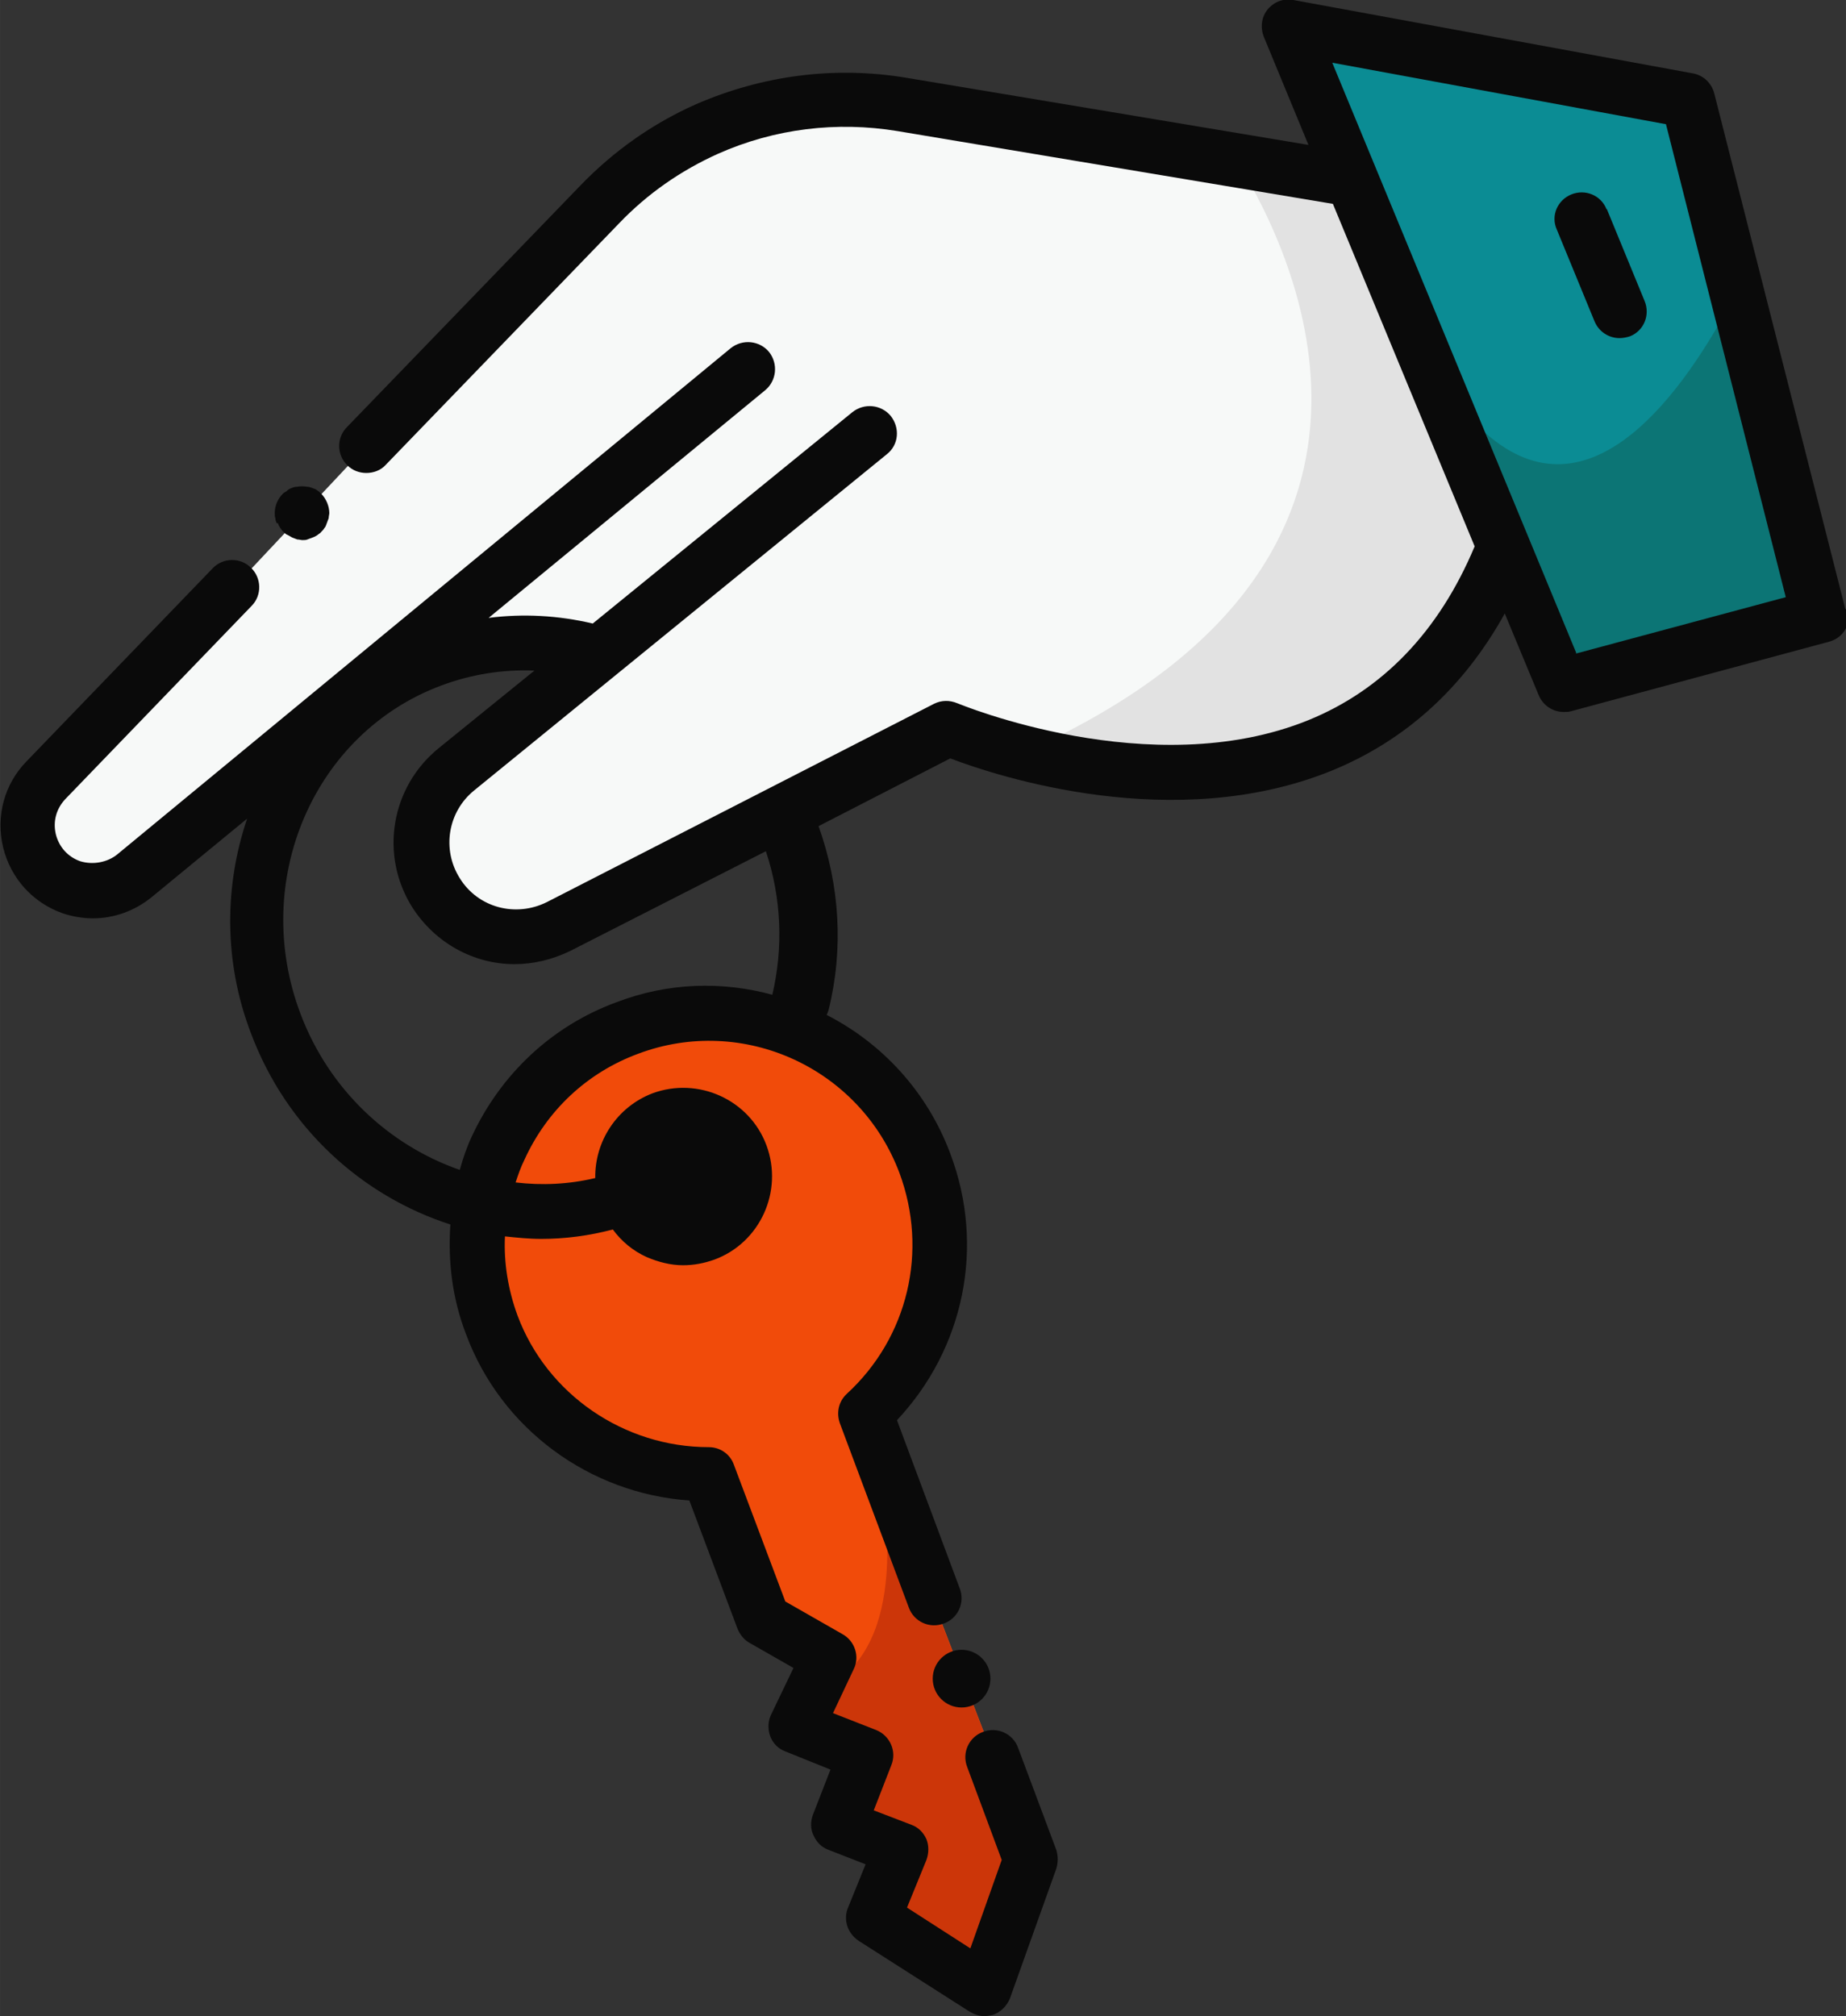
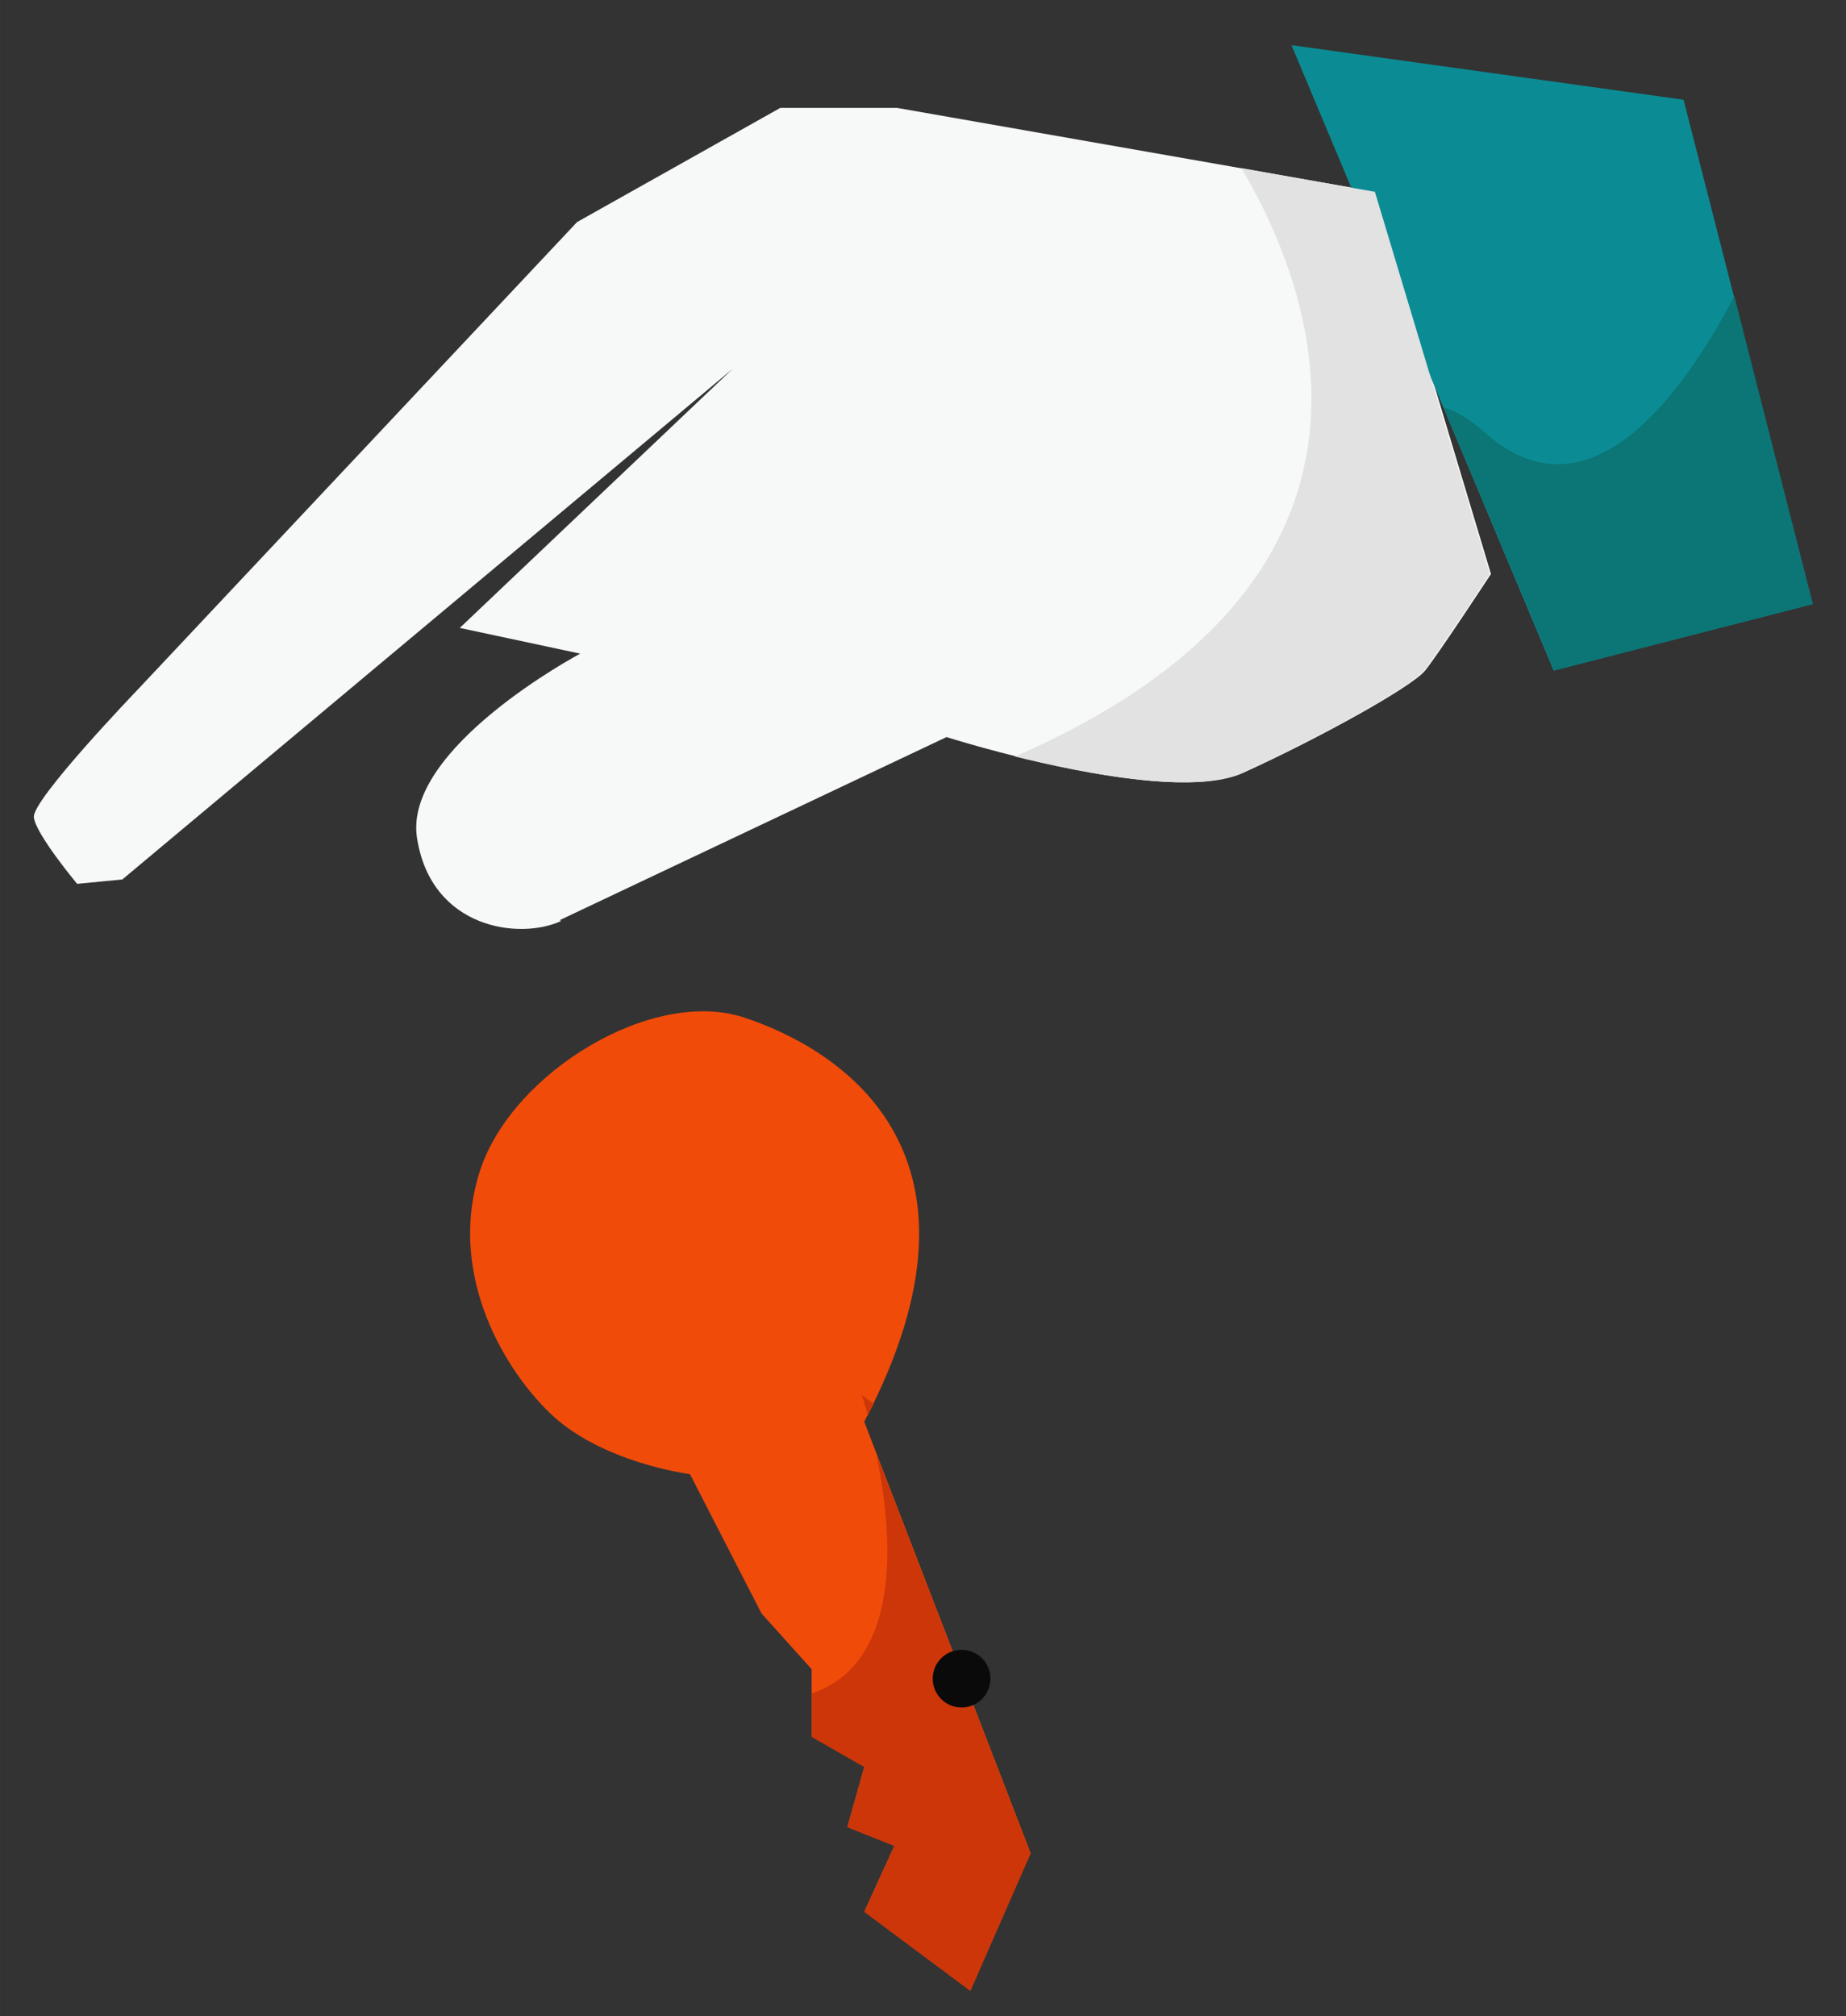
<svg xmlns="http://www.w3.org/2000/svg" xml:space="preserve" width="10.666mm" height="11.648mm" style="shape-rendering:geometricPrecision; text-rendering:geometricPrecision; image-rendering:optimizeQuality; fill-rule:evenodd; clip-rule:evenodd" viewBox="0 0 29.43 32.14">
  <rect x="0" y="0" width="29.43" height="32.14" fill="#333333" stroke="none" />
  <defs>
    <style type="text/css">  .fil6 {fill:#0A0A0A;fill-rule:nonzero} .fil2 {fill:#0B8C94;fill-rule:nonzero} .fil3 {fill:#0C7575;fill-rule:nonzero} .fil5 {fill:#CC3609;fill-rule:nonzero} .fil4 {fill:#E2E2E2;fill-rule:nonzero} .fil0 {fill:#F14B0A;fill-rule:nonzero} .fil1 {fill:#F7F9F8;fill-rule:nonzero}  </style>
  </defs>
  <g id="Слой_x0020_1">
    <g id="_105553337011744">
      <g>
        <path class="fil0" d="M13.78 22.67l2.65 6.87 -0.96 2.19 -1.69 -1.26 0.48 -1.05 -0.75 -0.3 0.27 -0.96 -0.84 -0.48 0 -1.07 -0.8 -0.89 -1.14 -2.22c0,0 -1.42,-0.18 -2.24,-0.98 -0.82,-0.8 -1.62,-2.32 -1.1,-3.88 0.52,-1.55 2.74,-2.9 4.2,-2.42 1.46,0.48 4.2,2.1 1.92,6.44z" />
        <path class="fil1" d="M8.92 14.67l6.17 -2.92c0,0 3.52,1.12 4.73,0.57 1.21,-0.55 2.69,-1.37 2.9,-1.63 0.21,-0.26 1.05,-1.54 1.05,-1.54l-1.83 -6.09 -7.64 -1.34 -1.86 0 -3.24 1.82 -7.02 7.47c0,0 -1.68,1.75 -1.64,2.02 0.03,0.27 0.69,1.06 0.69,1.06l0.72 -0.07 9.73 -8.14 -4.35 4.13 1.92 0.41c0,0 -2.84,1.51 -2.6,2.95 0.23,1.44 1.64,1.62 2.3,1.31z" />
        <polygon class="fil2" points="20.59,0.72 24.77,10.69 28.9,9.63 26.84,1.59 " />
        <path class="fil3" d="M24.77 10.69l4.13 -1.06 -1.25 -4.91c-0.8,1.53 -2.3,3.65 -3.96,2.19 -0.27,-0.24 -0.49,-0.37 -0.67,-0.41l1.76 4.19z" />
        <path class="fil4" d="M21.93 3.06l-2.14 -0.38c1.1,1.85 2.98,6.51 -3.61,9.38 1.14,0.28 2.85,0.61 3.62,0.26 1.21,-0.55 2.69,-1.37 2.9,-1.63 0.21,-0.26 1.05,-1.54 1.05,-1.54l-1.83 -6.09z" />
        <g>
          <path class="fil5" d="M13.83 22.57c0.03,-0.07 0.07,-0.13 0.1,-0.19l-0.19 -0.14c0,0 0.04,0.12 0.1,0.33z" />
          <path class="fil5" d="M12.94 26.99l0 0.7 0.84 0.48 -0.27 0.96 0.75 0.3 -0.48 1.05 1.69 1.26 0.96 -2.19 -2.46 -6.37c0.26,1.24 0.44,3.33 -1.04,3.82z" />
        </g>
        <g>
-           <path class="fil6" d="M4.43 8.34c0.01,0.03 0.02,0.05 0.04,0.08 0.02,0.02 0.03,0.05 0.05,0.06 0.02,0.02 0.04,0.04 0.07,0.05 0.02,0.01 0.05,0.03 0.07,0.04 0.03,0.01 0.05,0.02 0.08,0.03 0.03,0 0.06,0.01 0.08,0.01 0.03,0 0.06,-0 0.08,-0.01 0.03,-0.01 0.05,-0.02 0.08,-0.03 0.03,-0.01 0.05,-0.02 0.08,-0.04 0.02,-0.02 0.05,-0.03 0.06,-0.05 0.02,-0.02 0.04,-0.04 0.05,-0.06 0.02,-0.02 0.03,-0.05 0.04,-0.08 0.01,-0.03 0.02,-0.05 0.03,-0.08 0,-0.03 0.01,-0.06 0.01,-0.08 0,-0.11 -0.05,-0.23 -0.13,-0.31 -0.02,-0.02 -0.04,-0.04 -0.06,-0.05 -0.02,-0.02 -0.05,-0.03 -0.08,-0.04 -0.03,-0.01 -0.05,-0.02 -0.08,-0.02 -0.06,-0.01 -0.11,-0.01 -0.17,0 -0.03,0 -0.06,0.01 -0.08,0.02 -0.03,0.01 -0.05,0.02 -0.07,0.04 -0.02,0.02 -0.05,0.03 -0.07,0.05 -0.08,0.08 -0.13,0.19 -0.13,0.31 0,0.03 0,0.06 0.01,0.08 0,0.03 0.01,0.05 0.02,0.08z" />
-           <path class="fil6" d="M29.42 9.71l-2.09 -8.22c-0.04,-0.16 -0.17,-0.29 -0.34,-0.32l-6.37 -1.17c-0.16,-0.03 -0.31,0.03 -0.41,0.15 -0.1,0.12 -0.12,0.29 -0.06,0.44l0.71 1.72 -6.41 -1.07c-1.14,-0.19 -2.29,-0.04 -3.35,0.42 -0.7,0.31 -1.32,0.75 -1.85,1.3l-3.72 3.85c-0.17,0.17 -0.16,0.45 0.01,0.61 0.08,0.08 0.19,0.12 0.3,0.12 0.11,0 0.23,-0.04 0.31,-0.13l3.72 -3.85c0.45,-0.47 0.98,-0.84 1.58,-1.11 0.9,-0.4 1.89,-0.52 2.86,-0.36l6.94 1.16 2.26 5.46c-0.57,1.36 -1.47,2.29 -2.65,2.77 -2.51,1.02 -5.57,-0.26 -5.6,-0.27 -0.12,-0.05 -0.25,-0.05 -0.37,0.01l-6.17 3.16c-0.5,0.25 -1.1,0.09 -1.39,-0.38 -0.29,-0.46 -0.19,-1.06 0.23,-1.4l6.58 -5.36c0.19,-0.15 0.21,-0.42 0.06,-0.61 -0.15,-0.18 -0.42,-0.21 -0.61,-0.06l-4.14 3.37c-0.55,-0.13 -1.11,-0.16 -1.66,-0.09l4.41 -3.63c0.18,-0.15 0.21,-0.42 0.06,-0.61 -0.15,-0.18 -0.42,-0.21 -0.61,-0.06l-9.78 8.07c-0.16,0.13 -0.39,0.17 -0.59,0.11 -0.2,-0.07 -0.34,-0.23 -0.39,-0.43 -0.05,-0.21 0.01,-0.41 0.15,-0.56l2.97 -3.08c0.17,-0.17 0.16,-0.45 -0.01,-0.61 -0.17,-0.17 -0.45,-0.16 -0.61,0.01l-2.97 3.08c-0.35,0.36 -0.49,0.87 -0.37,1.37 0.12,0.49 0.47,0.88 0.95,1.05 0.15,0.05 0.32,0.08 0.48,0.08 0.34,0 0.67,-0.12 0.94,-0.34l1.52 -1.25c-0.36,1.06 -0.38,2.27 0.06,3.42 0.57,1.52 1.78,2.6 3.18,3.05 -0.04,0.59 0.03,1.18 0.25,1.75 0.56,1.51 1.97,2.54 3.56,2.65l0.77 2.05c0.04,0.09 0.1,0.17 0.19,0.22l0.7 0.4 -0.36 0.75c-0.05,0.11 -0.05,0.23 -0.01,0.34 0.04,0.11 0.13,0.2 0.24,0.24l0.72 0.29 -0.28 0.72c-0.04,0.11 -0.04,0.23 0.01,0.33 0.05,0.11 0.13,0.19 0.24,0.23l0.59 0.23 -0.28 0.69c-0.08,0.19 -0.01,0.41 0.17,0.53l1.77 1.13c0.07,0.04 0.15,0.07 0.23,0.07 0.05,0 0.09,-0.01 0.14,-0.02 0.12,-0.04 0.22,-0.14 0.27,-0.26l0.74 -2.07c0.03,-0.1 0.03,-0.2 -0,-0.3l-0.61 -1.63c-0.08,-0.22 -0.33,-0.34 -0.56,-0.25 -0.22,0.08 -0.34,0.33 -0.25,0.56l0.55 1.48 -0.5 1.41 -1.01 -0.65 0.31 -0.76c0.04,-0.11 0.04,-0.23 -0,-0.33 -0.05,-0.11 -0.13,-0.19 -0.24,-0.23l-0.6 -0.23 0.28 -0.72c0.09,-0.22 -0.02,-0.47 -0.24,-0.56l-0.69 -0.27 0.33 -0.7c0.1,-0.2 0.02,-0.45 -0.18,-0.56l-0.91 -0.52 -0.82 -2.18c-0.06,-0.17 -0.22,-0.28 -0.4,-0.28 -0,0 -0,0 -0,0 -1.35,0 -2.58,-0.84 -3.05,-2.1 -0.15,-0.41 -0.22,-0.84 -0.2,-1.26 0.19,0.02 0.38,0.04 0.58,0.04 0.38,0 0.76,-0.05 1.14,-0.15 0.14,0.19 0.32,0.34 0.54,0.44 0.19,0.08 0.38,0.13 0.58,0.13 0.17,0 0.33,-0.03 0.5,-0.09 0.73,-0.27 1.1,-1.09 0.83,-1.82 -0.27,-0.73 -1.09,-1.1 -1.82,-0.83 0,0 0,0 0,0 -0.57,0.22 -0.92,0.77 -0.91,1.35 -0.42,0.1 -0.85,0.12 -1.27,0.07 0.04,-0.12 0.08,-0.24 0.14,-0.36 0.36,-0.79 1,-1.39 1.81,-1.69 1.67,-0.63 3.54,0.22 4.17,1.9 0.46,1.24 0.14,2.62 -0.84,3.52 -0.13,0.12 -0.17,0.3 -0.11,0.47l1.1 2.94c0.08,0.22 0.33,0.34 0.56,0.25 0.22,-0.08 0.34,-0.33 0.25,-0.56l-1 -2.68c1.07,-1.14 1.41,-2.77 0.85,-4.25 -0.37,-0.99 -1.09,-1.76 -1.97,-2.21 0.01,-0.02 0.02,-0.05 0.03,-0.08 0.24,-0.97 0.18,-1.98 -0.16,-2.93l2.1 -1.08c0.76,0.29 3.57,1.21 6.07,0.2 1.18,-0.48 2.11,-1.32 2.77,-2.51l0.54 1.3c0.07,0.17 0.23,0.27 0.4,0.27 0.04,0 0.08,-0 0.11,-0.01l4.12 -1.11c0.23,-0.06 0.36,-0.29 0.31,-0.52zm-17.1 6.15c-0.8,-0.22 -1.67,-0.2 -2.5,0.12 -1.03,0.38 -1.84,1.15 -2.3,2.14 -0.08,0.17 -0.14,0.35 -0.19,0.53 -1.12,-0.39 -2.08,-1.27 -2.54,-2.49 -0.8,-2.12 0.21,-4.47 2.24,-5.23 0.48,-0.18 0.98,-0.26 1.49,-0.24l-1.53 1.24c-0.76,0.62 -0.94,1.7 -0.42,2.53 0.37,0.58 0.99,0.91 1.63,0.91 0.3,0 0.6,-0.07 0.89,-0.21l3.12 -1.59c0.25,0.75 0.28,1.54 0.1,2.3zm12.81 -5.45l-3.89 -9.41 5.32 0.98 1.91 7.54 -3.35 0.9z" />
-           <path class="fil6" d="M25.61 3.33c-0.09,-0.22 -0.34,-0.32 -0.56,-0.23 -0.22,0.09 -0.33,0.34 -0.23,0.56l0.6 1.46c0.07,0.17 0.23,0.27 0.4,0.27 0.05,0 0.11,-0.01 0.17,-0.03 0.22,-0.09 0.32,-0.34 0.23,-0.56l-0.6 -1.46z" />
-         </g>
+           </g>
        <circle class="fil6" cx="15.33" cy="26.76" r="0.46" />
      </g>
    </g>
  </g>
</svg>